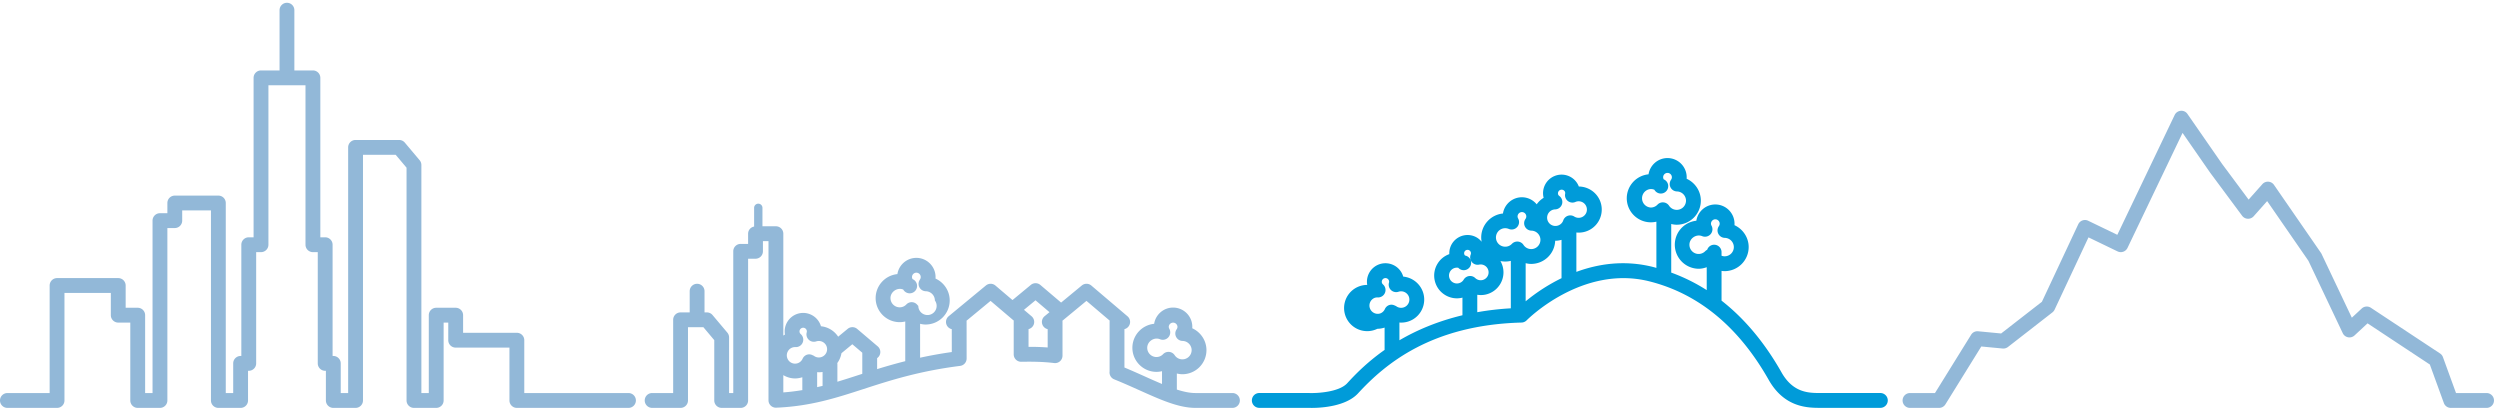
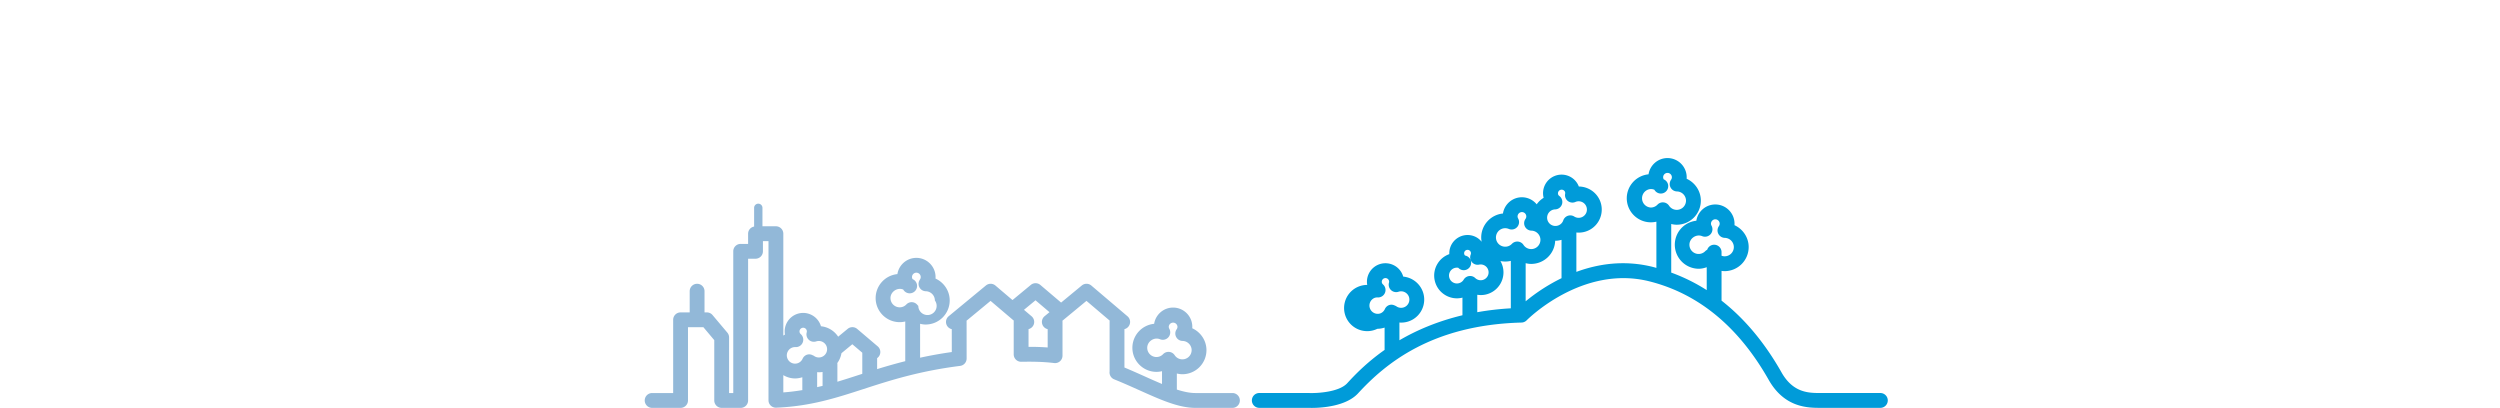
<svg xmlns="http://www.w3.org/2000/svg" version="1.1" id="Layer_1" x="0" y="0" viewBox="0 0 221.729 36.178" xml:space="preserve">
  <style>.st0{fill:#92b8d8}</style>
  <switch>
    <g>
-       <path class="st0" d="M55.741 34.86h-9.242v-4.686a.658.658 0 0 0-.658-.658h-4.768v-1.562a.658.658 0 0 0-.658-.658h-1.726a.658.658 0 0 0-.659.658v6.906h-.657V14.634a.661.661 0 0 0-.155-.424l-1.315-1.562a.66.66 0 0 0-.503-.234h-3.865a.658.658 0 0 0-.657.658V34.86h-.658v-2.631a.659.659 0 0 0-.658-.658h-.064v-9.866a.658.658 0 0 0-.657-.658h-.43V6.906a.658.658 0 0 0-.657-.659h-1.646V.904a.657.657 0 1 0-1.314 0v5.343h-1.645a.659.659 0 0 0-.658.659v14.141h-.428a.659.659 0 0 0-.659.658v9.866h-.064a.658.658 0 0 0-.657.658v2.631h-.659V18.005a.656.656 0 0 0-.657-.657h-3.864a.657.657 0 0 0-.658.657v.905h-.658a.658.658 0 0 0-.658.657V34.86h-.657v-6.906a.658.658 0 0 0-.657-.658h-1.07v-1.973a.657.657 0 0 0-.658-.658H5.061a.657.657 0 0 0-.658.658v9.537H.658a.658.658 0 1 0 0 1.316h4.403a.658.658 0 0 0 .657-.659V25.98H9.83v1.974c0 .363.294.657.657.657h1.069v6.906c0 .364.295.659.659.659h1.972a.659.659 0 0 0 .658-.659V20.226h.658a.659.659 0 0 0 .657-.659v-.905h2.55v16.855c0 .364.294.659.657.659h1.973a.658.658 0 0 0 .658-.659v-2.63h.065a.658.658 0 0 0 .657-.658v-9.866h.429a.659.659 0 0 0 .658-.658V7.563h3.288v14.142c0 .363.295.658.659.658h.429v9.866c0 .363.294.658.658.658h.063v2.63c0 .364.295.659.658.659h1.973a.659.659 0 0 0 .659-.659V13.729h2.9l.963 1.145v20.643c0 .364.295.659.659.659h1.973a.658.658 0 0 0 .657-.659v-6.906h.411v1.563c0 .362.294.657.658.657h4.769v4.686c0 .364.294.659.657.659h9.9a.658.658 0 0 0 0-1.316M220.538 34.86h-2.71l-1.159-3.184a.656.656 0 0 0-.255-.325l-6.139-4.056a.66.66 0 0 0-.81.067l-.877.815-2.686-5.658a.677.677 0 0 0-.053-.091l-4.166-6.031a.656.656 0 0 0-1.032-.062l-1.217 1.368-2.356-3.169-3.069-4.427a.641.641 0 0 0-.593-.28.659.659 0 0 0-.541.371l-5.087 10.628-2.585-1.248a.658.658 0 0 0-.88.313l-3.222 6.873-3.617 2.812-2.041-.195a.654.654 0 0 0-.621.309l-3.206 5.17h-2.214a.657.657 0 1 0 0 1.316h2.579a.66.66 0 0 0 .56-.312l3.183-5.134 1.896.181a.67.67 0 0 0 .467-.135l3.947-3.071a.673.673 0 0 0 .191-.239l3.007-6.414 2.579 1.245a.649.649 0 0 0 .504.028.665.665 0 0 0 .376-.336l4.883-10.202 2.437 3.513 2.849 3.838a.66.66 0 0 0 1.02.044l1.197-1.347 3.66 5.296 3.046 6.42a.66.66 0 0 0 1.043.2l1.155-1.073 5.526 3.652 1.242 3.413c.094.26.341.433.618.433h3.171a.658.658 0 0 0 0-1.316" />
      <path d="M166.772 34.857h-5.323c-1.02 0-2.412-.008-3.441-1.824-1.501-2.651-3.282-4.775-5.322-6.369v-2.638c.09.011.179.023.272.023a2.139 2.139 0 0 0 2.135-2.135c0-.857-.52-1.606-1.26-1.943a1.706 1.706 0 0 0-1.698-1.836c-.85 0-1.556.627-1.683 1.442a2.136 2.136 0 0 0 .206 4.26c.249 0 .486-.056.714-.138v2.032a16.096 16.096 0 0 0-3.155-1.558c.001-.011.007-.021.007-.031v-4.275c.159.038.323.064.492.064a2.137 2.137 0 0 0 2.135-2.134c0-.857-.52-1.606-1.26-1.942a1.705 1.705 0 0 0-1.698-1.836c-.85 0-1.555.627-1.681 1.441a2.14 2.14 0 0 0-1.932 2.126 2.138 2.138 0 0 0 2.628 2.075v4.1c-.103-.028-.204-.06-.308-.086-2.542-.638-4.865-.27-6.789.438V20.62a2.036 2.036 0 0 0 2.12-1.317 2.038 2.038 0 0 0-.054-1.567 2.06 2.06 0 0 0-1.848-1.194 1.63 1.63 0 0 0-.957-.951 1.644 1.644 0 0 0-2.164 1.953 2.03 2.03 0 0 0-.615.579 1.697 1.697 0 0 0-1.311-.628c-.849 0-1.556.626-1.682 1.441a2.138 2.138 0 0 0-1.929 2.125c0 .13.016.258.039.382a1.59 1.59 0 0 0-.391-.353 1.62 1.62 0 0 0-2.477 1.449c-.428.152-.79.44-1.033.83a2.007 2.007 0 0 0-.257 1.524c.121.525.439.972.897 1.258a1.999 1.999 0 0 0 1.523.256c.012-.003.023-.01.035-.014v1.568c-2.258.542-4.108 1.35-5.59 2.219v-1.575a2.031 2.031 0 0 0 2.002-1.162 2.036 2.036 0 0 0 .076-1.566 2.06 2.06 0 0 0-1.741-1.345 1.631 1.631 0 0 0-.875-1.027 1.64 1.64 0 0 0-2.318 1.765 2.05 2.05 0 1 0 .902 3.89c.212 0 .427-.037.639-.106v1.98c-1.663 1.172-2.735 2.324-3.32 2.96-.728.788-2.677.893-3.39.863h-4.403a.658.658 0 1 0 0 1.316l4.375-.001c.046.002.14.006.274.006.807 0 3.025-.114 4.111-1.293 2.39-2.595 6.491-6.067 14.497-6.277a.663.663 0 0 0 .455-.198c.047-.05 4.919-4.952 10.879-3.459 4.361 1.095 7.923 4.032 10.584 8.731 1.405 2.481 3.47 2.491 4.6 2.491h5.308a.658.658 0 0 0 0-1.316m-43.046-7.749l-.02-.009a.643.643 0 0 0-.442-.059.661.661 0 0 0-.437.37.72.72 0 0 1-.419.391.734.734 0 0 1-.496-1.38.712.712 0 0 1 .284-.041.659.659 0 0 0 .469-1.149.331.331 0 0 1-.094-.131.326.326 0 0 1 .614-.22.313.313 0 0 1 .006.194.658.658 0 0 0 .843.801.736.736 0 0 1 .923.445.733.733 0 0 1-1.133.832c-.03-.023-.066-.027-.098-.044m6.572-2.625a.66.66 0 0 0-.478.314.7.7 0 0 1-1.285-.199.697.697 0 0 1 .525-.842.692.692 0 0 1 .275-.008.656.656 0 1 0 .6-1.086.299.299 0 0 1-.071-.131.303.303 0 1 1 .575.046.66.66 0 0 0 .744.893.7.7 0 1 1-.343 1.189.658.658 0 0 0-.542-.176m3.699 2.862a25.142 25.142 0 0 0-2.975.345v-1.546c.249.037.504.035.757-.023.525-.121.972-.44 1.258-.897a1.997 1.997 0 0 0 .038-2.071 2.107 2.107 0 0 0 .922-.016v4.208zm1.123-5.625a.653.653 0 0 0-.49-.294c-.019-.002-.039-.002-.059-.002a.659.659 0 0 0-.476.201.808.808 0 0 1-.589.255.82.82 0 1 1 .312-1.575.658.658 0 0 0 .83-.923.37.37 0 0 1-.052-.185.387.387 0 0 1 .774 0c0 .08-.024.154-.072.221a.66.66 0 0 0 .524 1.038.821.821 0 0 1 .802.816.82.82 0 0 1-.819.82.82.82 0 0 1-.685-.372m3.375 2.953a16.178 16.178 0 0 0-3.182 2.05v-3.381c.159.039.323.065.492.065a2.133 2.133 0 0 0 2.127-2.058.16.16 0 0 0 .03.003c.178 0 .356-.032.533-.08v3.401zm.558-5.533a.658.658 0 0 0-.404.404.725.725 0 0 1-.385.427.735.735 0 1 1-.331-1.4.659.659 0 0 0 .371-1.185.306.306 0 0 1-.104-.122.326.326 0 0 1 .592-.27.311.311 0 0 1 .023.194.658.658 0 0 0 .907.726.728.728 0 0 1 .957.367.735.735 0 0 1 .021.562.74.74 0 0 1-.384.41.726.726 0 0 1-.695-.049.658.658 0 0 0-.568-.064m8.978-.895a.66.66 0 0 0-.49-.295l-.06-.003a.657.657 0 0 0-.475.203.813.813 0 0 1-.59.256.821.821 0 0 1 0-1.64c.108 0 .213.022.313.063a.656.656 0 1 0 .829-.923.385.385 0 0 1-.051-.184.387.387 0 0 1 .774 0 .375.375 0 0 1-.073.221.66.66 0 0 0 .525 1.037.822.822 0 0 1 .802.817.82.82 0 0 1-1.504.448m3.998 3.46a.65.65 0 0 0-.615.448.648.648 0 0 0-.165.114.816.816 0 0 1-1.411-.564c0-.56.606-.976 1.134-.757a.66.66 0 0 0 .828-.926.375.375 0 0 1-.051-.181c0-.213.173-.388.386-.388s.387.175.387.388a.383.383 0 0 1-.072.221.659.659 0 0 0 .525 1.037.821.821 0 0 1 .802.817.82.82 0 0 1-.819.819.807.807 0 0 1-.272-.053v-.318a.657.657 0 0 0-.657-.657" fill="#009bd9" />
      <path class="st0" d="M109.307 34.859h-3.286c-.501 0-1.052-.119-1.644-.308v-1.425c.159.039.322.065.491.065a2.137 2.137 0 0 0 2.135-2.135c0-.857-.52-1.605-1.26-1.942a1.705 1.705 0 0 0-1.697-1.835c-.85 0-1.556.626-1.683 1.44a2.14 2.14 0 0 0-1.93 2.127c0 1.176.959 2.135 2.135 2.135.169 0 .333-.022.493-.06v1.135a61.11 61.11 0 0 1-1.454-.638c-.602-.27-1.221-.548-1.879-.823v-3.404a.657.657 0 0 0 .27-1.14l-3.206-2.726a.659.659 0 0 0-.845-.005l-1.836 1.516-1.839-1.562a.658.658 0 0 0-.844-.007L89.8 26.613l-1.514-1.288a.657.657 0 0 0-.844-.005l-3.3 2.725a.657.657 0 0 0 .272 1.149l.002 2.029a38.303 38.303 0 0 0-2.811.503v-3.008c.16.039.322.065.491.065a2.137 2.137 0 0 0 2.135-2.135c0-.856-.518-1.605-1.26-1.942.003-.045.006-.088.006-.132 0-.939-.765-1.703-1.702-1.703-.85 0-1.557.626-1.683 1.44a2.14 2.14 0 0 0-1.93 2.126c0 1.177.958 2.136 2.135 2.136.169 0 .333-.022.492-.06v3.521c-.892.225-1.72.464-2.495.704v-.974a.66.66 0 0 0 .052-1.044l-1.82-1.547a.657.657 0 0 0-.844-.006l-.844.695a2.065 2.065 0 0 0-1.526-.926c-.009-.032-.02-.064-.031-.096a1.645 1.645 0 0 0-2.1-.991 1.643 1.643 0 0 0-1.063 1.825c-.051.025-.096.058-.144.087v-9.034a.658.658 0 0 0-.658-.658h-1.193v-1.654a.37.37 0 0 0-.739 0v1.679a.648.648 0 0 0-.534.633v.905h-.658a.654.654 0 0 0-.658.657l.001 12.57h-.372l.001-4.933a.664.664 0 0 0-.154-.424l-1.316-1.562a.66.66 0 0 0-.503-.233h-.206v-1.88a.657.657 0 1 0-1.315 0v1.88h-.809a.657.657 0 0 0-.657.657v6.495H57.84a.657.657 0 0 0 0 1.316h2.521a.658.658 0 0 0 .658-.658v-6.496h1.366l.964 1.145v5.351a.66.66 0 0 0 .657.658h1.686a.655.655 0 0 0 .658-.658v-12.57h.657a.658.658 0 0 0 .658-.658v-.904h.494v14.116a.655.655 0 0 0 .683.656c3.021-.12 5.313-.864 7.74-1.651 2.293-.745 4.893-1.589 8.574-2.055a.66.66 0 0 0 .576-.653l-.003-3.246a.604.604 0 0 0-.008-.105l2.133-1.762 2.062 1.753a.849.849 0 0 0-.009.114v2.876a.658.658 0 0 0 .668.658c.922-.015 1.899-.01 2.893.11a.66.66 0 0 0 .767-.649v-2.995a.603.603 0 0 0-.009-.105l2.134-1.762 2.062 1.753a.71.71 0 0 0-.01.114v4.388a.659.659 0 0 0 .405.704c.794.32 1.534.653 2.251.974 1.859.835 3.465 1.557 4.953 1.557h3.286a.658.658 0 1 0 0-1.316m-39.833-.056v-1.532c.314.187.673.294 1.045.294.212 0 .429-.038.641-.107v1.082c0 .021.009.039.011.058-.543.09-1.104.162-1.697.205m3.481-.579c-.159.039-.32.075-.481.112v-1.327c.16.011.321.009.481-.017v1.232zm-.085-2.562a.722.722 0 0 1-.688-.106c-.03-.022-.066-.027-.099-.044a.637.637 0 0 0-.462-.067.658.658 0 0 0-.436.369.73.73 0 0 1-1.358-.05.735.735 0 0 1 .444-.939.748.748 0 0 1 .28-.041.65.65 0 0 0 .643-.408.66.66 0 0 0-.172-.742.31.31 0 0 1-.093-.129.327.327 0 0 1 .197-.418.324.324 0 0 1 .422.394.658.658 0 0 0 .843.798.737.737 0 0 1 .923.446.733.733 0 0 1-.444.937m3.608 1.494l-.303.098c-.652.212-1.279.414-1.905.602v-1.597c0-.02-.009-.037-.011-.057.192-.257.316-.558.372-.875l.963-.795.884.751v1.873zm4.969-6.02a.742.742 0 0 0-.072-.076.652.652 0 0 0-.513-.261.66.66 0 0 0-.475.202.806.806 0 0 1-.59.256.82.82 0 0 1-.819-.82c0-.559.607-.975 1.132-.756a.656.656 0 1 0 .828-.925.378.378 0 0 1-.051-.182.387.387 0 1 1 .703.221.656.656 0 0 0 .523 1.036.823.823 0 0 1 .803.817.813.813 0 1 1-1.469.488m11.001 1.638c.076.214.256.37.472.42v1.624a20.66 20.66 0 0 0-1.698-.055v-1.572a.66.66 0 0 0 .463-.412.66.66 0 0 0-.192-.728l-.676-.573 1.024-.845 1.24 1.054-.434.358a.656.656 0 0 0-.199.729m11.736 2.73a.659.659 0 0 0-.49-.294c-.02-.002-.04-.002-.06-.002a.662.662 0 0 0-.475.201.812.812 0 0 1-.591.256.82.82 0 0 1-.819-.819c0-.56.608-.975 1.133-.758a.658.658 0 0 0 .828-.924.378.378 0 0 1-.051-.182.387.387 0 0 1 .773 0 .382.382 0 0 1-.071.221.653.653 0 0 0-.049.676c.109.217.33.356.573.36.442.01.803.376.803.817a.82.82 0 0 1-1.504.448" />
    </g>
  </switch>
</svg>